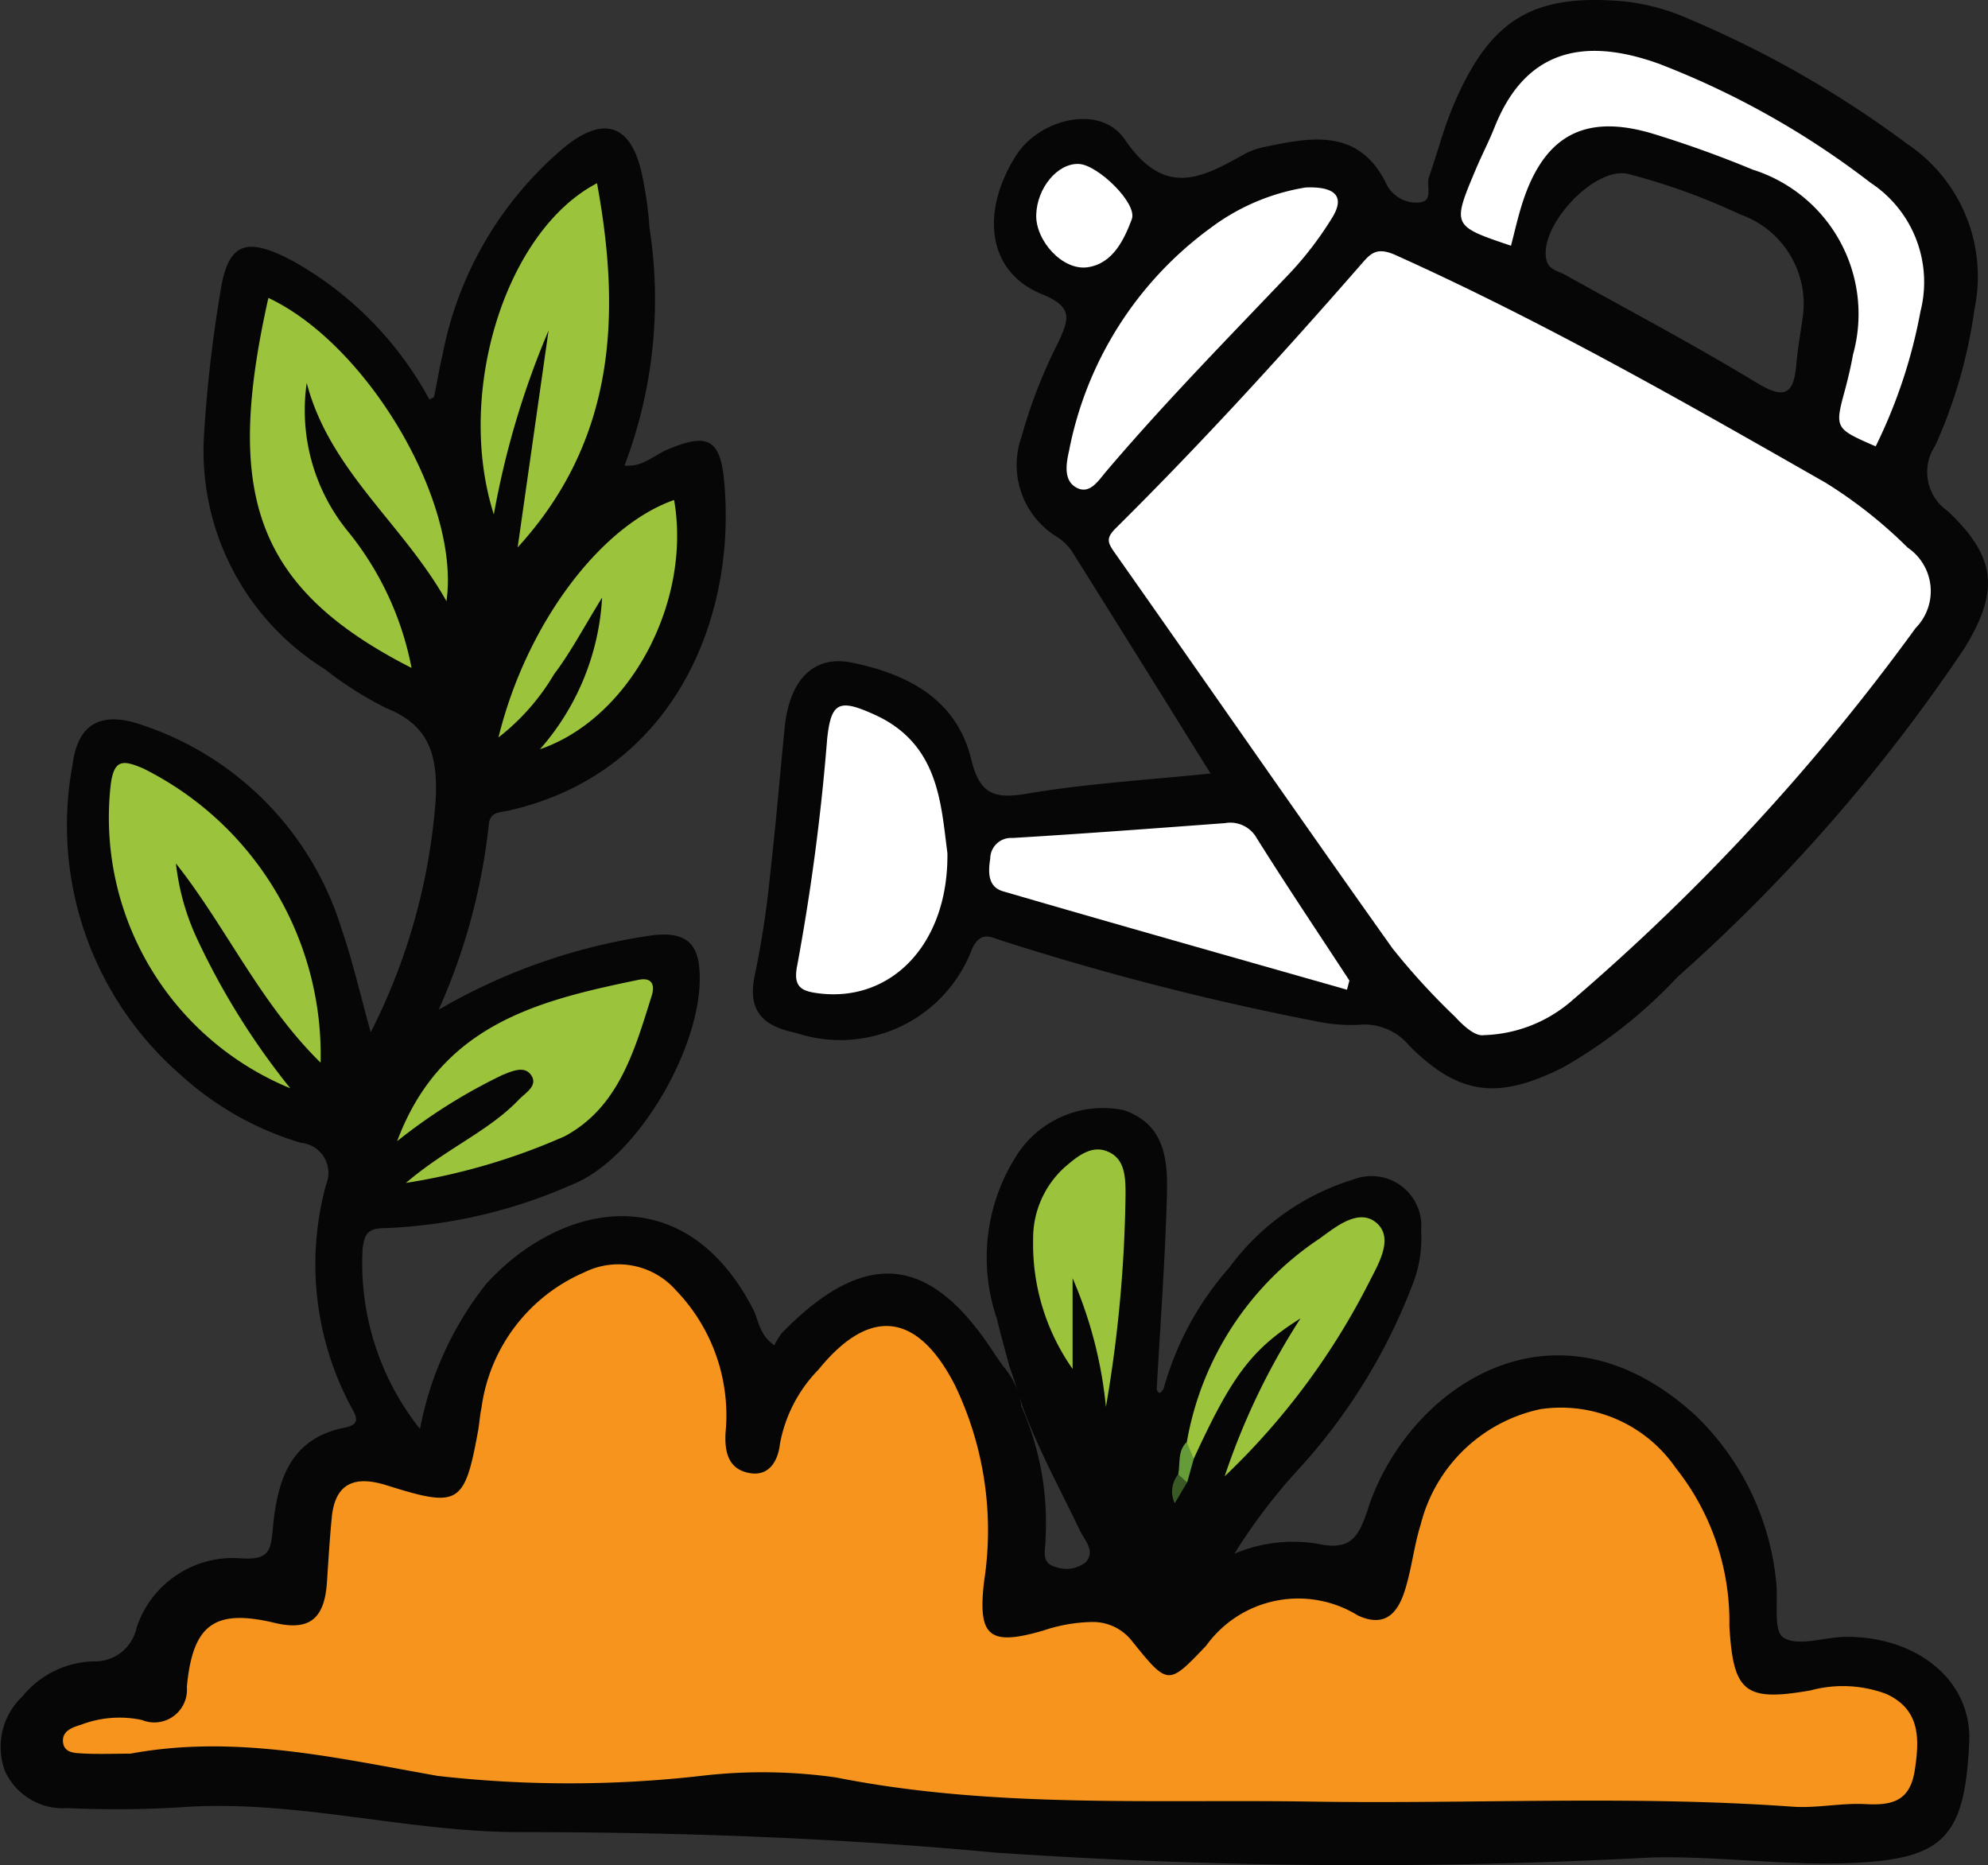
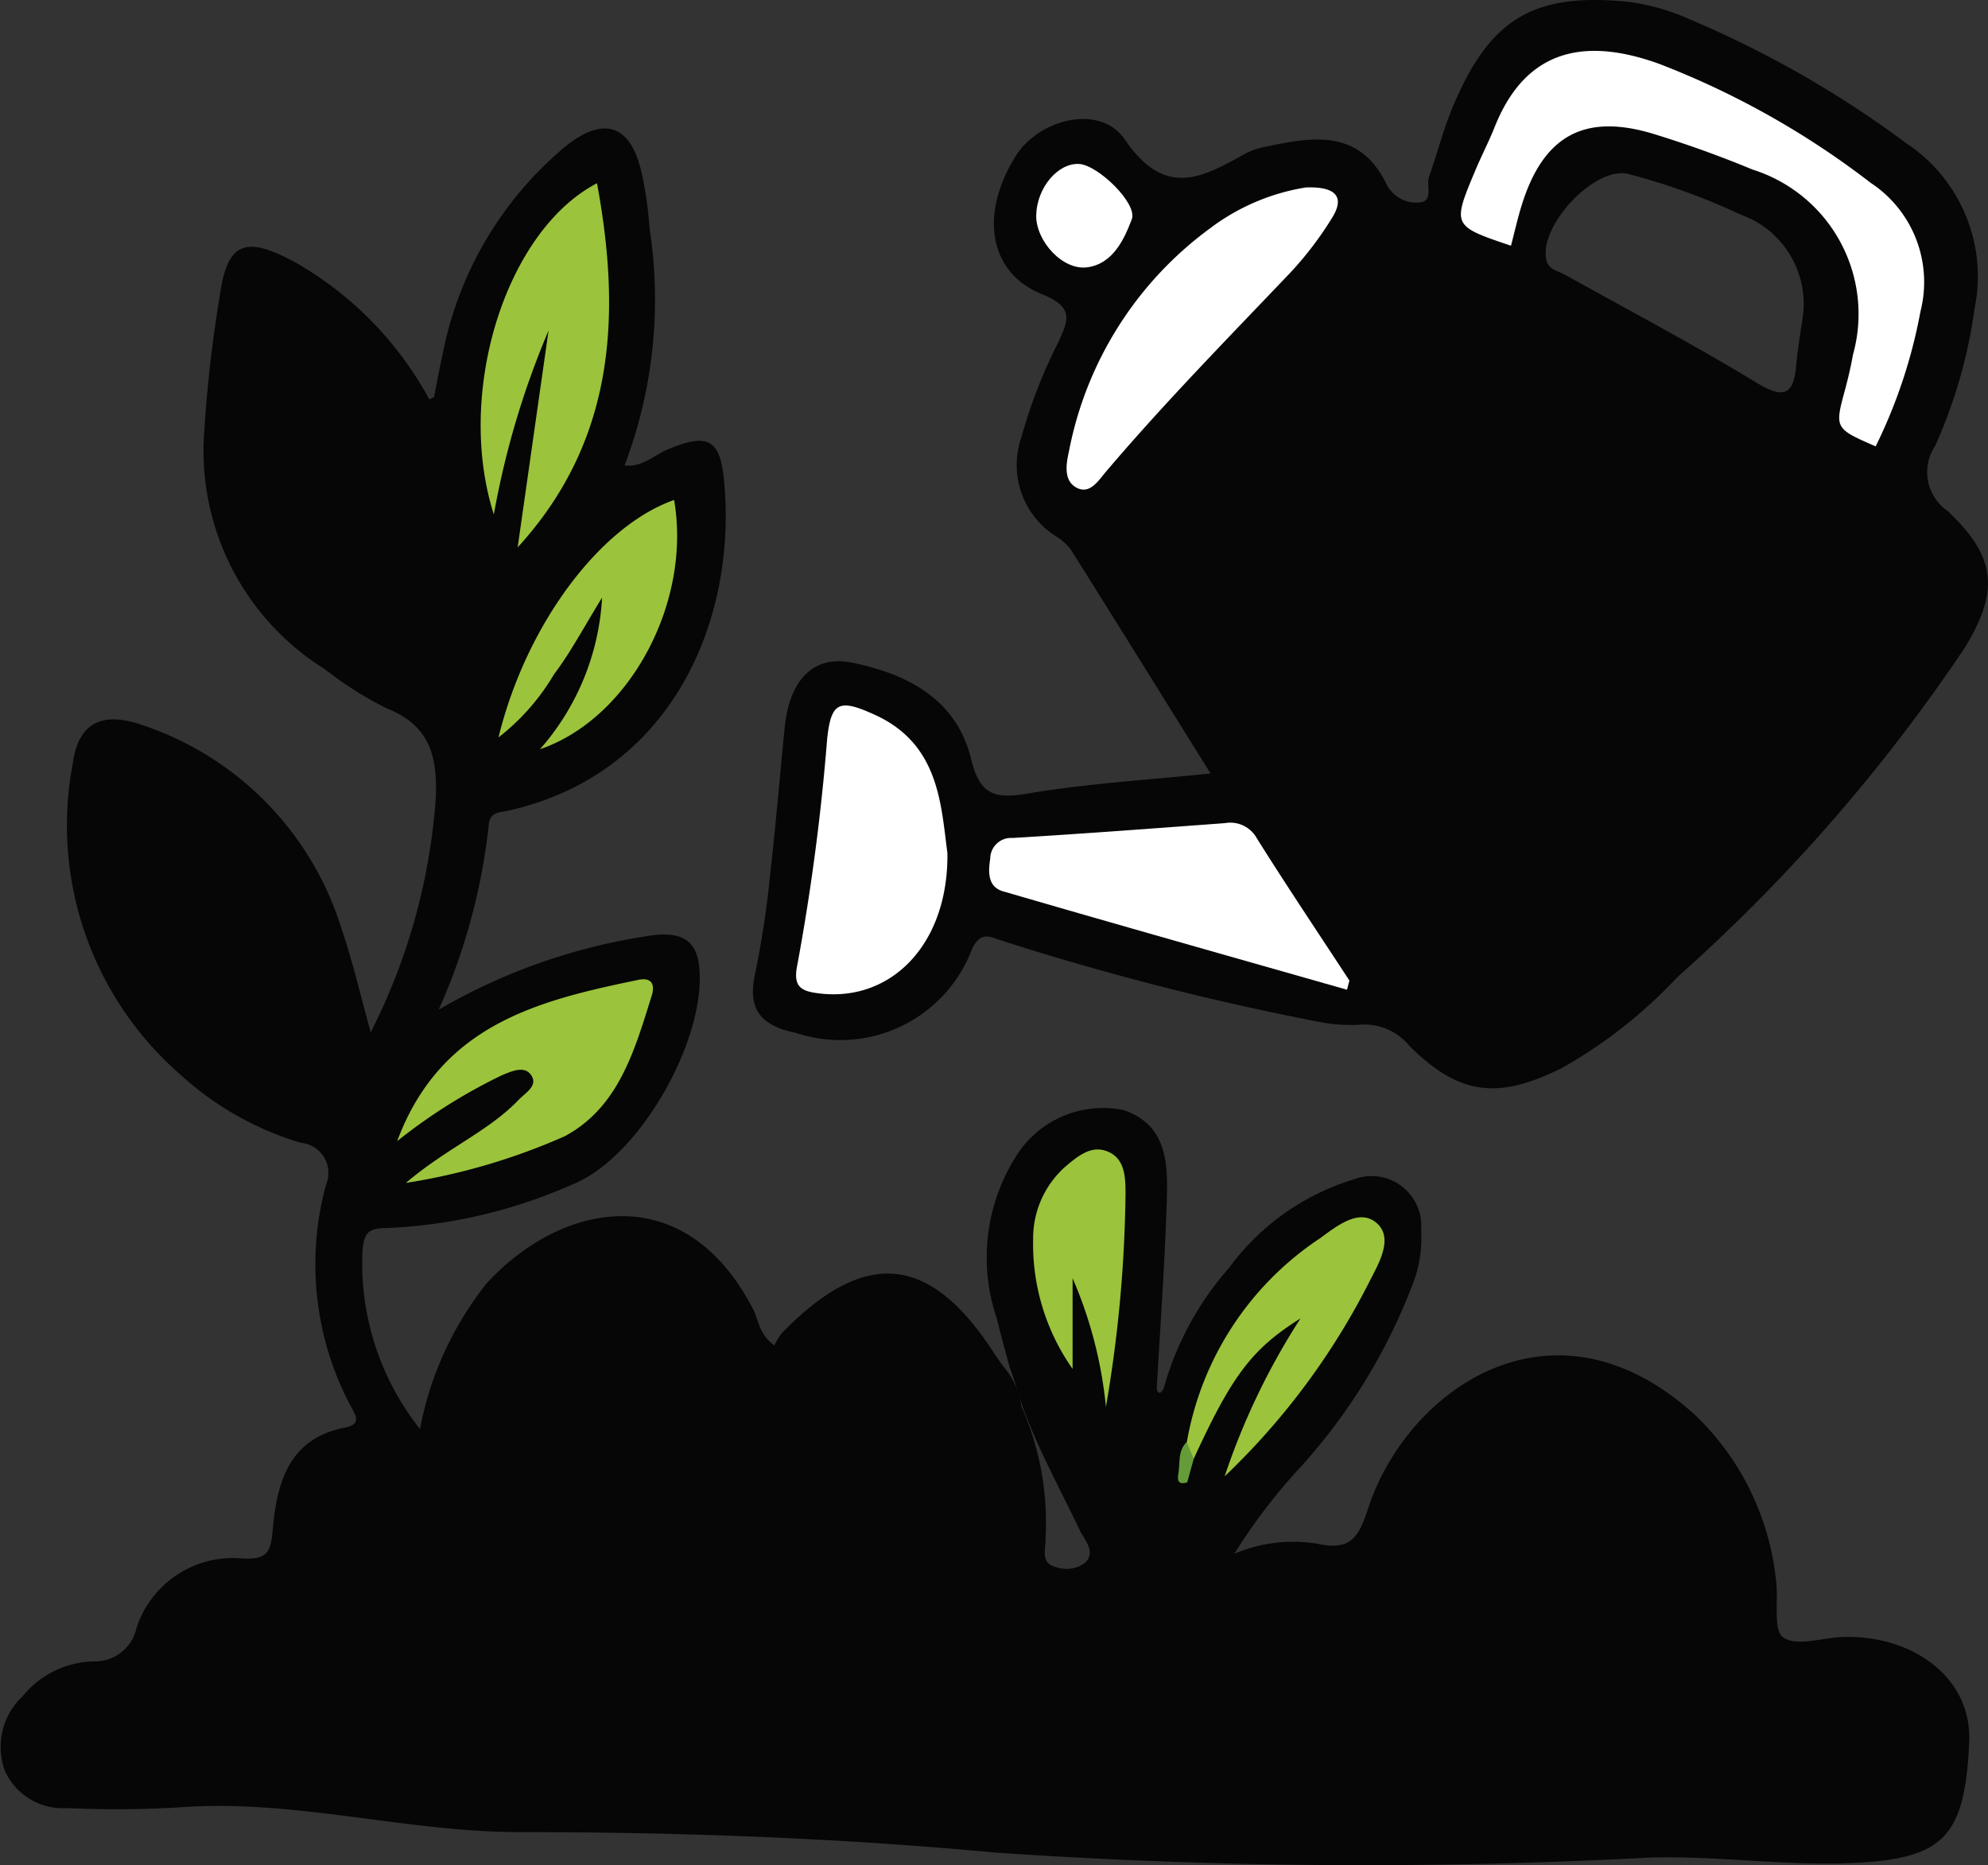
<svg xmlns="http://www.w3.org/2000/svg" width="50.102" height="47" viewBox="0 0 50.102 47">
  <rect x="0" y="0" width="50.102" height="47" fill="#333333" stroke="none" />
  <g id="Groupe_421" data-name="Groupe 421" transform="translate(-650.981 -264.282)">
    <g id="Groupe_420" data-name="Groupe 420" transform="translate(650.981 264.282)">
      <g id="Groupe_419" data-name="Groupe 419">
        <path id="Tracé_101" data-name="Tracé 101" d="M773.787,309.482a1.193,1.193,0,0,1-.316-1.653,12.549,12.549,0,0,0,.988-3.443,4.022,4.022,0,0,0-1.708-4.167,26.321,26.321,0,0,0-5.479-3.136,5.475,5.475,0,0,0-1.583-.441c-2.343-.222-3.428.431-4.35,2.584-.254.593-.416,1.225-.628,1.836-.077.221.122.608-.241.641a.843.843,0,0,1-.816-.432c-.663-1.4-1.816-1.237-3.005-.983a1.981,1.981,0,0,0-.553.176c-1.1.615-2.032,1.145-3.052-.349-.621-.909-2.162-.52-2.75.42-.907,1.45-.688,2.933.661,3.478.821.332.673.649.4,1.241a12.71,12.71,0,0,0-.913,2.353,2.126,2.126,0,0,0,.9,2.528,1.333,1.333,0,0,1,.349.326c1.152,1.833,2.294,3.672,3.515,5.631-1.6.165-3.114.252-4.606.505-.842.143-1.21.032-1.429-.87-.366-1.507-1.6-2.141-3-2.428-.974-.2-1.581.436-1.7,1.649-.122,1.23-.224,2.463-.365,3.692a23.771,23.771,0,0,1-.379,2.5c-.206.917.171,1.313,1.028,1.488A3.547,3.547,0,0,0,749.2,320.5c.229-.46.478-.274.761-.191a68.86,68.86,0,0,0,7.908,2.028,4.2,4.2,0,0,0,1.064.088,1.462,1.462,0,0,1,1.274.52c1.257,1.258,2.234,1.377,3.866.562a12.161,12.161,0,0,0,2.9-2.286,43.379,43.379,0,0,0,7.232-8.285C775.1,311.481,775,310.631,773.787,309.482Zm-3.65-4.94c-.057.416-.133.83-.169,1.247-.067.789-.327.865-1.013.449-1.575-.956-3.208-1.818-4.819-2.715-.167-.093-.391-.123-.455-.332-.257-.841,1.192-2.418,2.053-2.206a16.273,16.273,0,0,1,2.821,1.02A2.388,2.388,0,0,1,770.137,304.542Z" transform="translate(-724.697 -296.601)" fill="#050605" />
        <path id="Tracé_102" data-name="Tracé 102" d="M696.267,340.214c-.074-.106-.152-.21-.223-.319-1.618-2.51-3.25-2.674-5.348-.533a1.611,1.611,0,0,0-.2.322c-.39-.279-.392-.636-.537-.916-1.724-3.327-4.83-2.7-6.718-.642a8.393,8.393,0,0,0-1.675,3.665,6.709,6.709,0,0,1-1.447-4.532c.047-.39.131-.529.576-.53a12.87,12.87,0,0,0,4.711-1.1c1.71-.675,3.414-3.724,3.191-5.53-.087-.708-.553-.808-1.121-.756a14.873,14.873,0,0,0-5.439,1.882,15.46,15.46,0,0,0,1.263-4.665c.026-.329.292-.305.5-.352,4.15-.937,5.766-4.846,5.428-8.328-.1-1.044-.427-1.193-1.428-.769-.344.146-.636.454-1.079.4a11.774,11.774,0,0,0,.63-5.979,9.6,9.6,0,0,0-.19-1.352c-.266-1.241-.934-1.5-1.922-.715a9.063,9.063,0,0,0-3.106,5.262c-.082.348-.14.7-.212,1.051,0,.016-.04.026-.118.072a8.8,8.8,0,0,0-3.419-3.479c-1.208-.644-1.666-.493-1.857.818a33.949,33.949,0,0,0-.4,3.488,6.478,6.478,0,0,0,3.038,5.966,8.953,8.953,0,0,0,1.562.988c1.095.438,1.284,1.213,1.235,2.289a15.423,15.423,0,0,1-1.638,5.875c-.265-.954-.452-1.78-.725-2.576a7.855,7.855,0,0,0-5.042-5.17c-.989-.343-1.606-.07-1.744.984a8.327,8.327,0,0,0,2.723,7.836,7.787,7.787,0,0,0,3.031,1.711.762.762,0,0,1,.631,1.056,7.609,7.609,0,0,0,.669,5.666c.16.278.107.394-.212.458-1.4.281-1.693,1.386-1.8,2.559-.05.542-.1.769-.771.734a2.555,2.555,0,0,0-2.661,1.746,1.071,1.071,0,0,1-1.09.848,2.386,2.386,0,0,0-1.785.881,1.749,1.749,0,0,0-.443,1.88,1.608,1.608,0,0,0,1.583.936,26.658,26.658,0,0,0,2.834-.02c2.886-.212,5.692.625,8.554.625,4,0,7.981.142,11.98.515a136.045,136.045,0,0,0,16.514.126c1.727-.049,3.442.222,5.174.133,2.218-.113,2.758-.655,2.866-3.042.071-1.565-1.333-2.669-3.115-2.652-.539.005-1.212.256-1.571.016-.27-.181-.11-.969-.188-1.48a6.732,6.732,0,0,0-2.022-4.115c-3.579-3.271-7.275-.665-8.258,2.355-.243.746-.455,1.056-1.286.875a3.79,3.79,0,0,0-2.081.255,14.458,14.458,0,0,1,1.668-2.184,14.581,14.581,0,0,0,2.831-4.62,3.14,3.14,0,0,0,.208-1.339,1.255,1.255,0,0,0-1.707-1.288,6.085,6.085,0,0,0-3.127,2.22,7.7,7.7,0,0,0-1.656,3.055c-.052.066-.1.181-.174.018.089-1.59.206-3.179.255-4.77.028-.914.017-1.886-1.077-2.269a2.582,2.582,0,0,0-2.754,1.213A4.767,4.767,0,0,0,696.1,339c.1.405.213.809.32,1.213.123.342.231.688.339,1.034.394,1.071.946,2.069,1.437,3.1.118.247.4.518.15.8a.782.782,0,0,1-.745.125c-.416-.1-.258-.448-.27-.725a7.24,7.24,0,0,0-.607-3.325A1.935,1.935,0,0,0,696.267,340.214Z" transform="translate(-670.981 -305.782)" fill="#050605" />
-         <path id="Tracé_103" data-name="Tracé 103" d="M678.758,431.032c2.631-.489,5.181.107,7.746.561a29.447,29.447,0,0,0,6.73-.012,13.209,13.209,0,0,1,3.308.051c3.965.787,7.981.545,11.982.608,4.04.064,8.082-.163,12.12.128.612.044,1.236-.1,1.85-.064.67.035,1.115-.08,1.233-.857.122-.8.137-1.522-.712-1.917a3.115,3.115,0,0,0-1.915-.092c-1.671.293-1.947.036-2.046-1.625a6.225,6.225,0,0,0-1.353-3.983,3.514,3.514,0,0,0-3.409-1.479,3.961,3.961,0,0,0-3.016,2.9c-.174.556-.231,1.15-.411,1.7s-.5.907-1.171.6a2.86,2.86,0,0,0-3.828.763c-.954,1-.957,1.006-1.852-.1a1.249,1.249,0,0,0-1.007-.5,4.038,4.038,0,0,0-1.244.216c-1.373.4-1.653.148-1.492-1.238a8.435,8.435,0,0,0-.735-4.946c-.946-1.843-2.15-1.98-3.437-.393a3.613,3.613,0,0,0-.973,1.874c-.044.4-.253.813-.742.738-.555-.085-.661-.527-.627-1.04a4.537,4.537,0,0,0-1.244-3.561,1.933,1.933,0,0,0-2.321-.459,4.352,4.352,0,0,0-2.589,3.423c-.042.19-.051.387-.086.579-.338,1.85-.486,1.936-2.294,1.365-.75-.237-1.3-.111-1.391.8-.053.549-.086,1.1-.123,1.651-.063.921-.45,1.22-1.319,1.013-1.51-.36-2.065.035-2.211,1.618a.823.823,0,0,1-1.134.829,2.721,2.721,0,0,0-1.528.118c-.207.065-.48.148-.46.428.022.3.317.286.529.3C677.975,431.048,678.367,431.032,678.758,431.032Z" transform="translate(-675.47 -386.842)" fill="#f7941e" />
-         <path id="Tracé_104" data-name="Tracé 104" d="M695.581,325.368c-1.091,4.863-.407,7.281,3.608,9.324a7.78,7.78,0,0,0-1.636-3.481,4.824,4.824,0,0,1-1.006-3.7c.577,2.212,2.433,3.556,3.522,5.5C700.424,330.493,698.065,326.534,695.581,325.368Z" transform="translate(-688.817 -317.861)" fill="#9bc33c" />
-         <path id="Tracé_105" data-name="Tracé 105" d="M686.039,378.471a18.473,18.473,0,0,1-2.362-3.794,6.07,6.07,0,0,1-.52-1.871c1.272,1.61,2.123,3.527,3.646,5.02a8.061,8.061,0,0,0-4.473-7.415c-.508-.216-.734-.237-.817.413A7.374,7.374,0,0,0,686.039,378.471Z" transform="translate(-678.723 -351.048)" fill="#9bc33c" />
        <path id="Tracé_106" data-name="Tracé 106" d="M719.119,318l-.779,5.465c2.46-2.69,2.615-5.846,2-9.177-2.305,1.2-3.578,5.286-2.6,8.347A21.485,21.485,0,0,1,719.119,318Z" transform="translate(-705.294 -309.671)" fill="#9bc33c" />
        <path id="Tracé_107" data-name="Tracé 107" d="M709.335,395.239a13.873,13.873,0,0,1,2.648-1.665c.247-.1.553-.239.721-.01.2.272-.134.454-.3.627-.764.8-1.816,1.22-2.848,2.1a15.934,15.934,0,0,0,4.005-1.177c1.365-.736,1.761-2.175,2.19-3.542.075-.239.034-.469-.326-.4C712.9,391.693,710.435,392.292,709.335,395.239Z" transform="translate(-699.326 -366.483)" fill="#9bc33c" />
        <path id="Tracé_108" data-name="Tracé 108" d="M723.547,344.878c-1.871.656-3.733,3.148-4.426,5.983a5.645,5.645,0,0,0,1.4-1.591c.424-.56.753-1.191,1.211-1.932a6.3,6.3,0,0,1-1.566,3.821C722.426,350.386,723.994,347.461,723.547,344.878Z" transform="translate(-706.558 -332.279)" fill="#9bc33c" />
        <path id="Tracé_109" data-name="Tracé 109" d="M785.569,420.222c.959-2.086,1.456-2.762,2.691-3.537a17.561,17.561,0,0,0-1.912,3.98,17.981,17.981,0,0,0,3.68-4.968c.226-.436.585-1.071.128-1.434-.438-.349-1,.108-1.4.4a7.749,7.749,0,0,0-3.361,5.138C785.353,419.981,785.2,420.213,785.569,420.222Z" transform="translate(-755.484 -383.463)" fill="#9bc33c" />
        <path id="Tracé_110" data-name="Tracé 110" d="M771.732,413.118v-2.285a10.79,10.79,0,0,1,.84,3.243,33.727,33.727,0,0,0,.494-5.375c0-.435-.018-.908-.487-1.075-.4-.144-.746.153-1.042.406a2.415,2.415,0,0,0-.8,1.822A5.467,5.467,0,0,0,771.732,413.118Z" transform="translate(-744.7 -378.623)" fill="#9bc33c" />
        <path id="Tracé_111" data-name="Tracé 111" d="M785.125,436.257l-.177-.423c-.236.229-.16.54-.214.818-.036.193.042.256.226.2Z" transform="translate(-755.04 -399.497)" fill="#659b39" />
-         <path id="Tracé_112" data-name="Tracé 112" d="M784.572,439.167l-.226-.2a.684.684,0,0,0-.087.727Z" transform="translate(-754.653 -401.814)" fill="#395925" />
-         <path id="Tracé_113" data-name="Tracé 113" d="M787.5,340.61a3.528,3.528,0,0,0,2.158-.82,54.6,54.6,0,0,0,8.72-9.438,1.324,1.324,0,0,0-.2-2.026,11.656,11.656,0,0,0-2.061-1.631c-3.554-2.029-7.106-4.058-10.845-5.741-.525-.236-.659,0-.927.3-1.969,2.255-3.988,4.463-6.114,6.571-.252.25-.23.355-.047.616,2.34,3.323,4.653,6.666,7.007,9.979a17.207,17.207,0,0,0,1.58,1.727C787.017,340.416,787.294,340.646,787.5,340.61Z" transform="translate(-750.1 -314.526)" fill="#fff" />
        <path id="Tracé_114" data-name="Tracé 114" d="M822.5,311.468a13.021,13.021,0,0,0,1.129-3.4,2.993,2.993,0,0,0-1.251-3.238,21.22,21.22,0,0,0-5.331-3c-1.968-.713-3.4-.3-4.153,1.6-.144.361-.325.708-.476,1.066-.594,1.414-.593,1.415.891,1.916.09-.343.167-.69.272-1.027.549-1.758,1.592-2.325,3.349-1.782.835.258,1.662.555,2.47.891a3.815,3.815,0,0,1,2.528,4.665c-.051.288-.118.573-.193.856C821.463,311.015,821.46,311.014,822.5,311.468Z" transform="translate(-775.229 -300.22)" fill="#fff" />
        <path id="Tracé_115" data-name="Tracé 115" d="M751.7,368.442c-.164-1.235-.207-2.75-1.831-3.488-.893-.406-1.1-.33-1.2.61a55.482,55.482,0,0,1-.752,5.695c-.119.571.114.666.571.719C750.3,372.188,751.727,370.72,751.7,368.442Z" transform="translate(-727.823 -346.943)" fill="#fff" />
        <path id="Tracé_116" data-name="Tracé 116" d="M775.582,380.033c-.78-1.193-1.575-2.376-2.332-3.583a.764.764,0,0,0-.806-.384c-1.783.132-3.566.267-5.351.374a.525.525,0,0,0-.563.522c-.055.344-.06.711.323.822,2.885.841,5.777,1.656,8.668,2.48Z" transform="translate(-741.574 -355.324)" fill="#fff" />
        <path id="Tracé_117" data-name="Tracé 117" d="M780,314.7a5.43,5.43,0,0,0-2.41,1.029,9.093,9.093,0,0,0-3.556,5.615c-.075.327-.131.718.155.9.355.227.582-.153.781-.387,1.474-1.735,3.069-3.358,4.638-5.006a8.641,8.641,0,0,0,1.059-1.39C780.983,314.952,780.781,314.67,780,314.7Z" transform="translate(-747.093 -309.976)" fill="#fff" />
        <path id="Tracé_118" data-name="Tracé 118" d="M771.046,313.718c-.016.646.664,1.411,1.3,1.316s.916-.7,1.109-1.209c.15-.4-.856-1.367-1.326-1.393C771.592,312.4,771.063,313.032,771.046,313.718Z" transform="translate(-744.931 -308.3)" fill="#fff" />
      </g>
    </g>
  </g>
</svg>